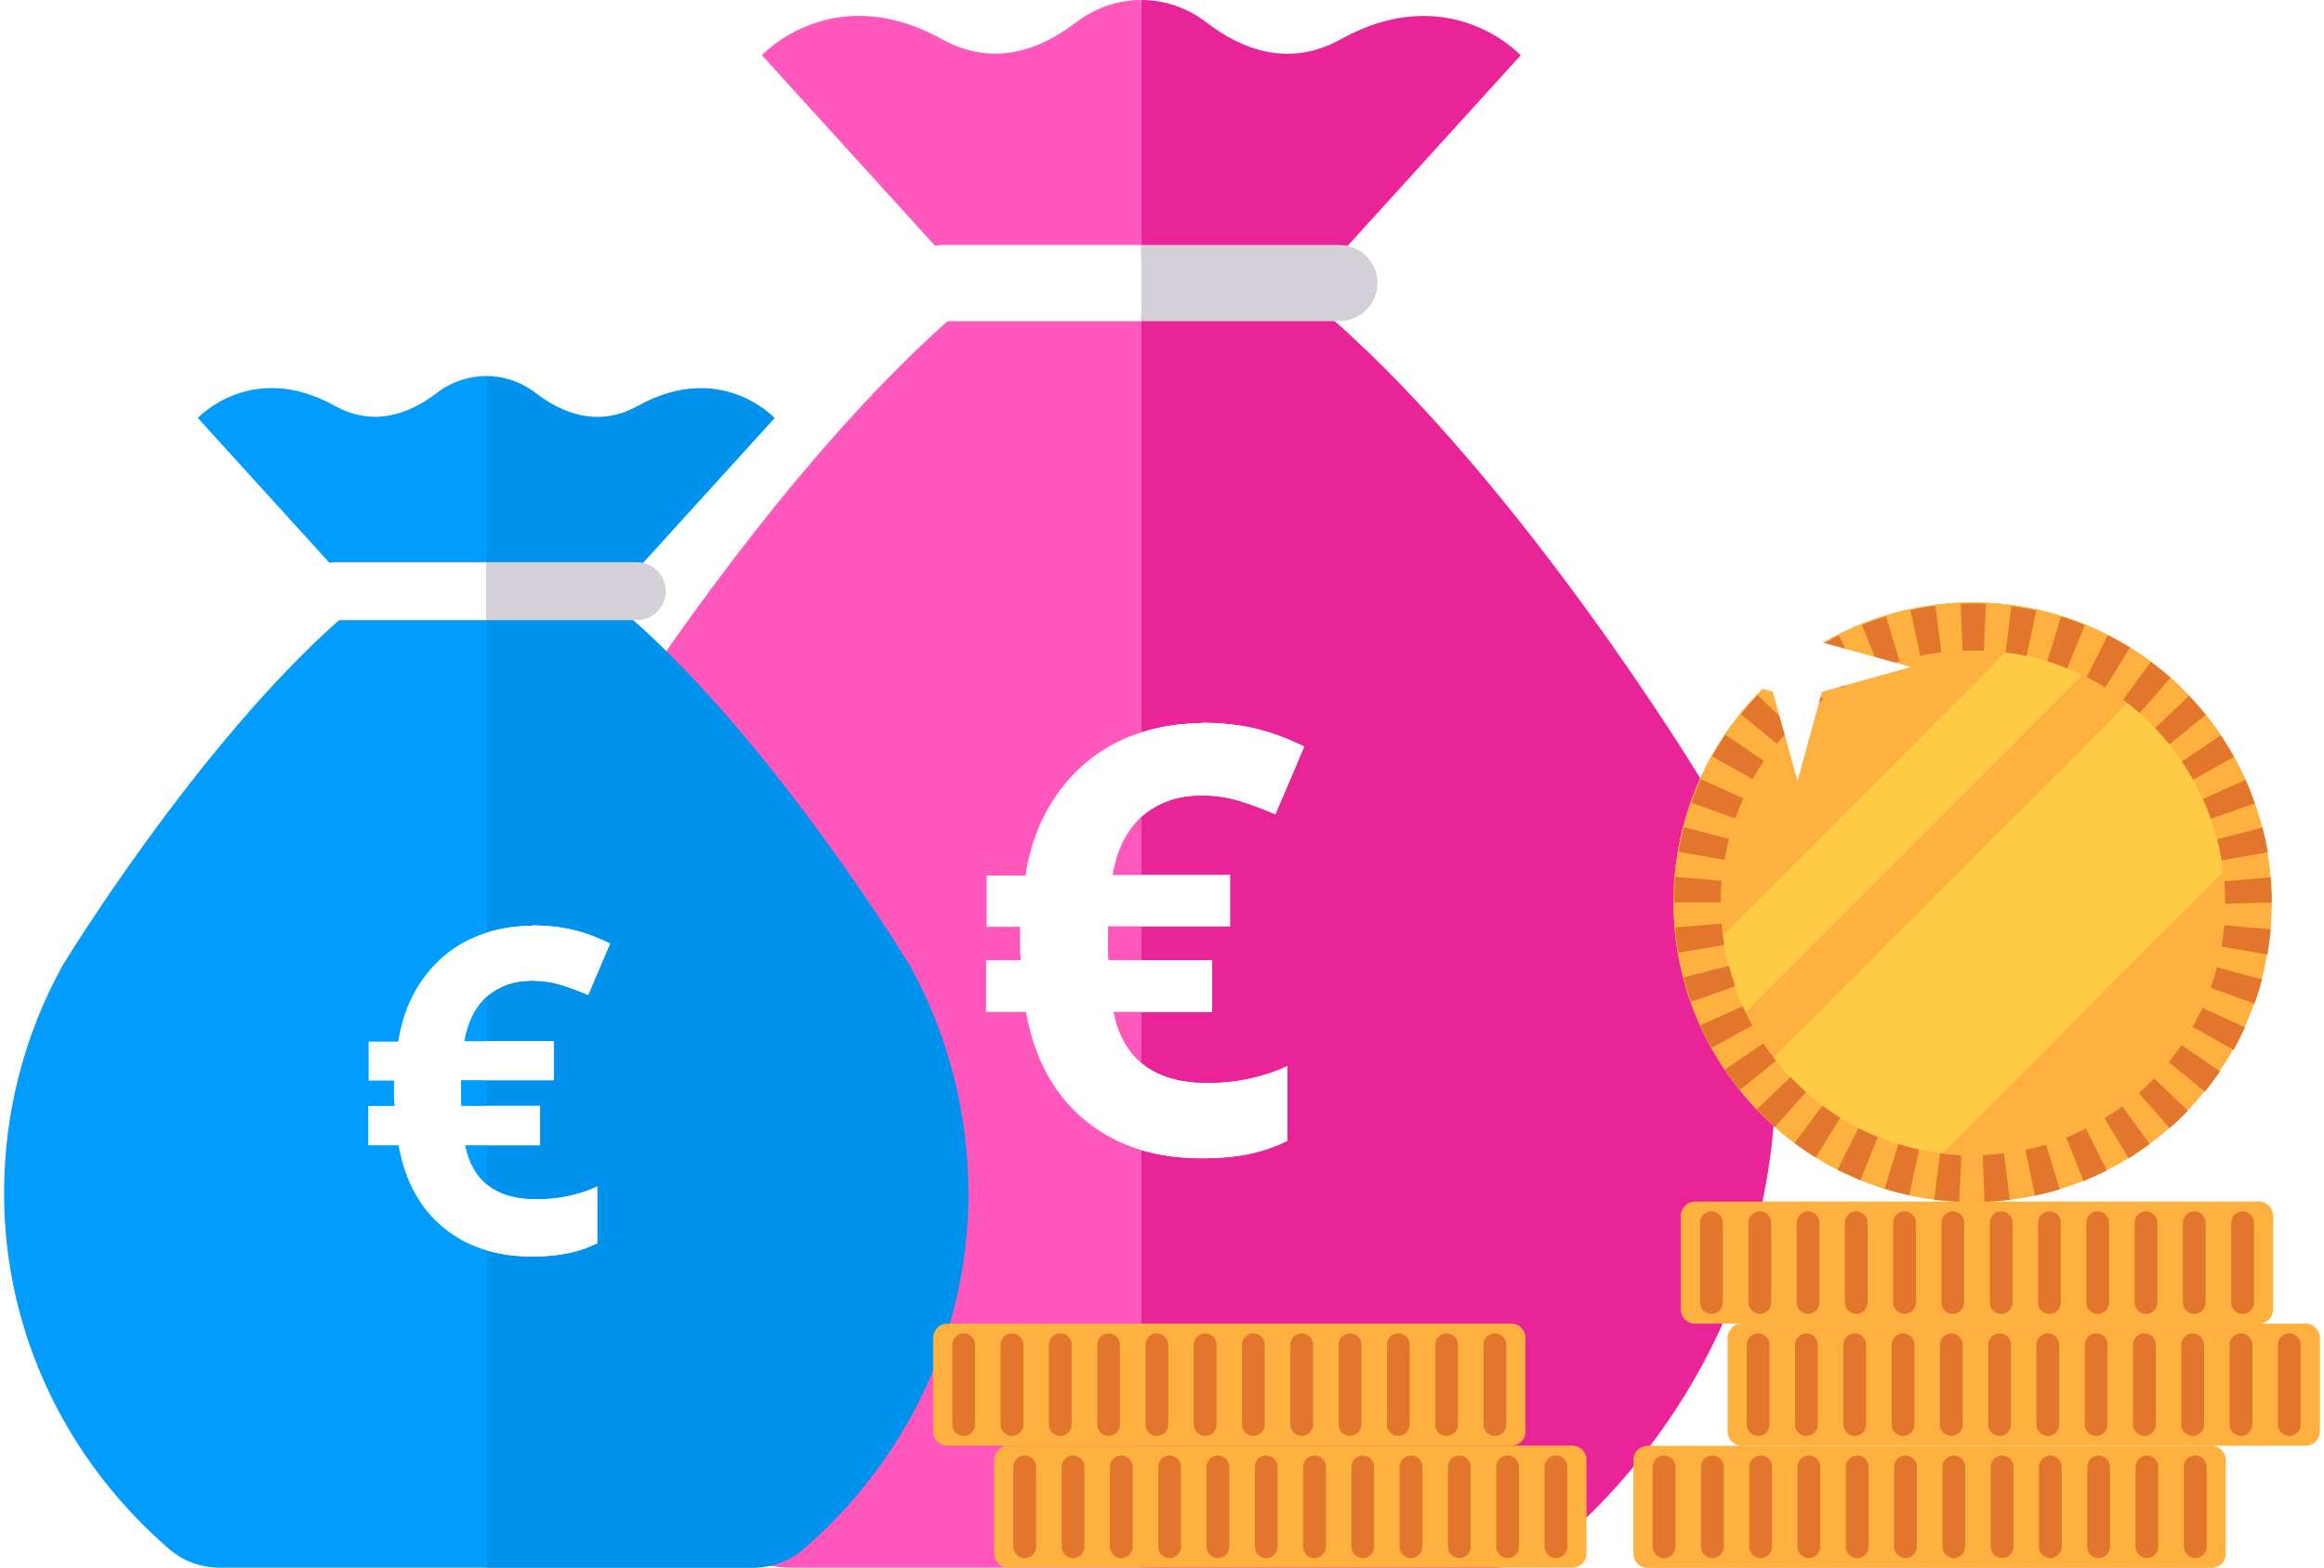
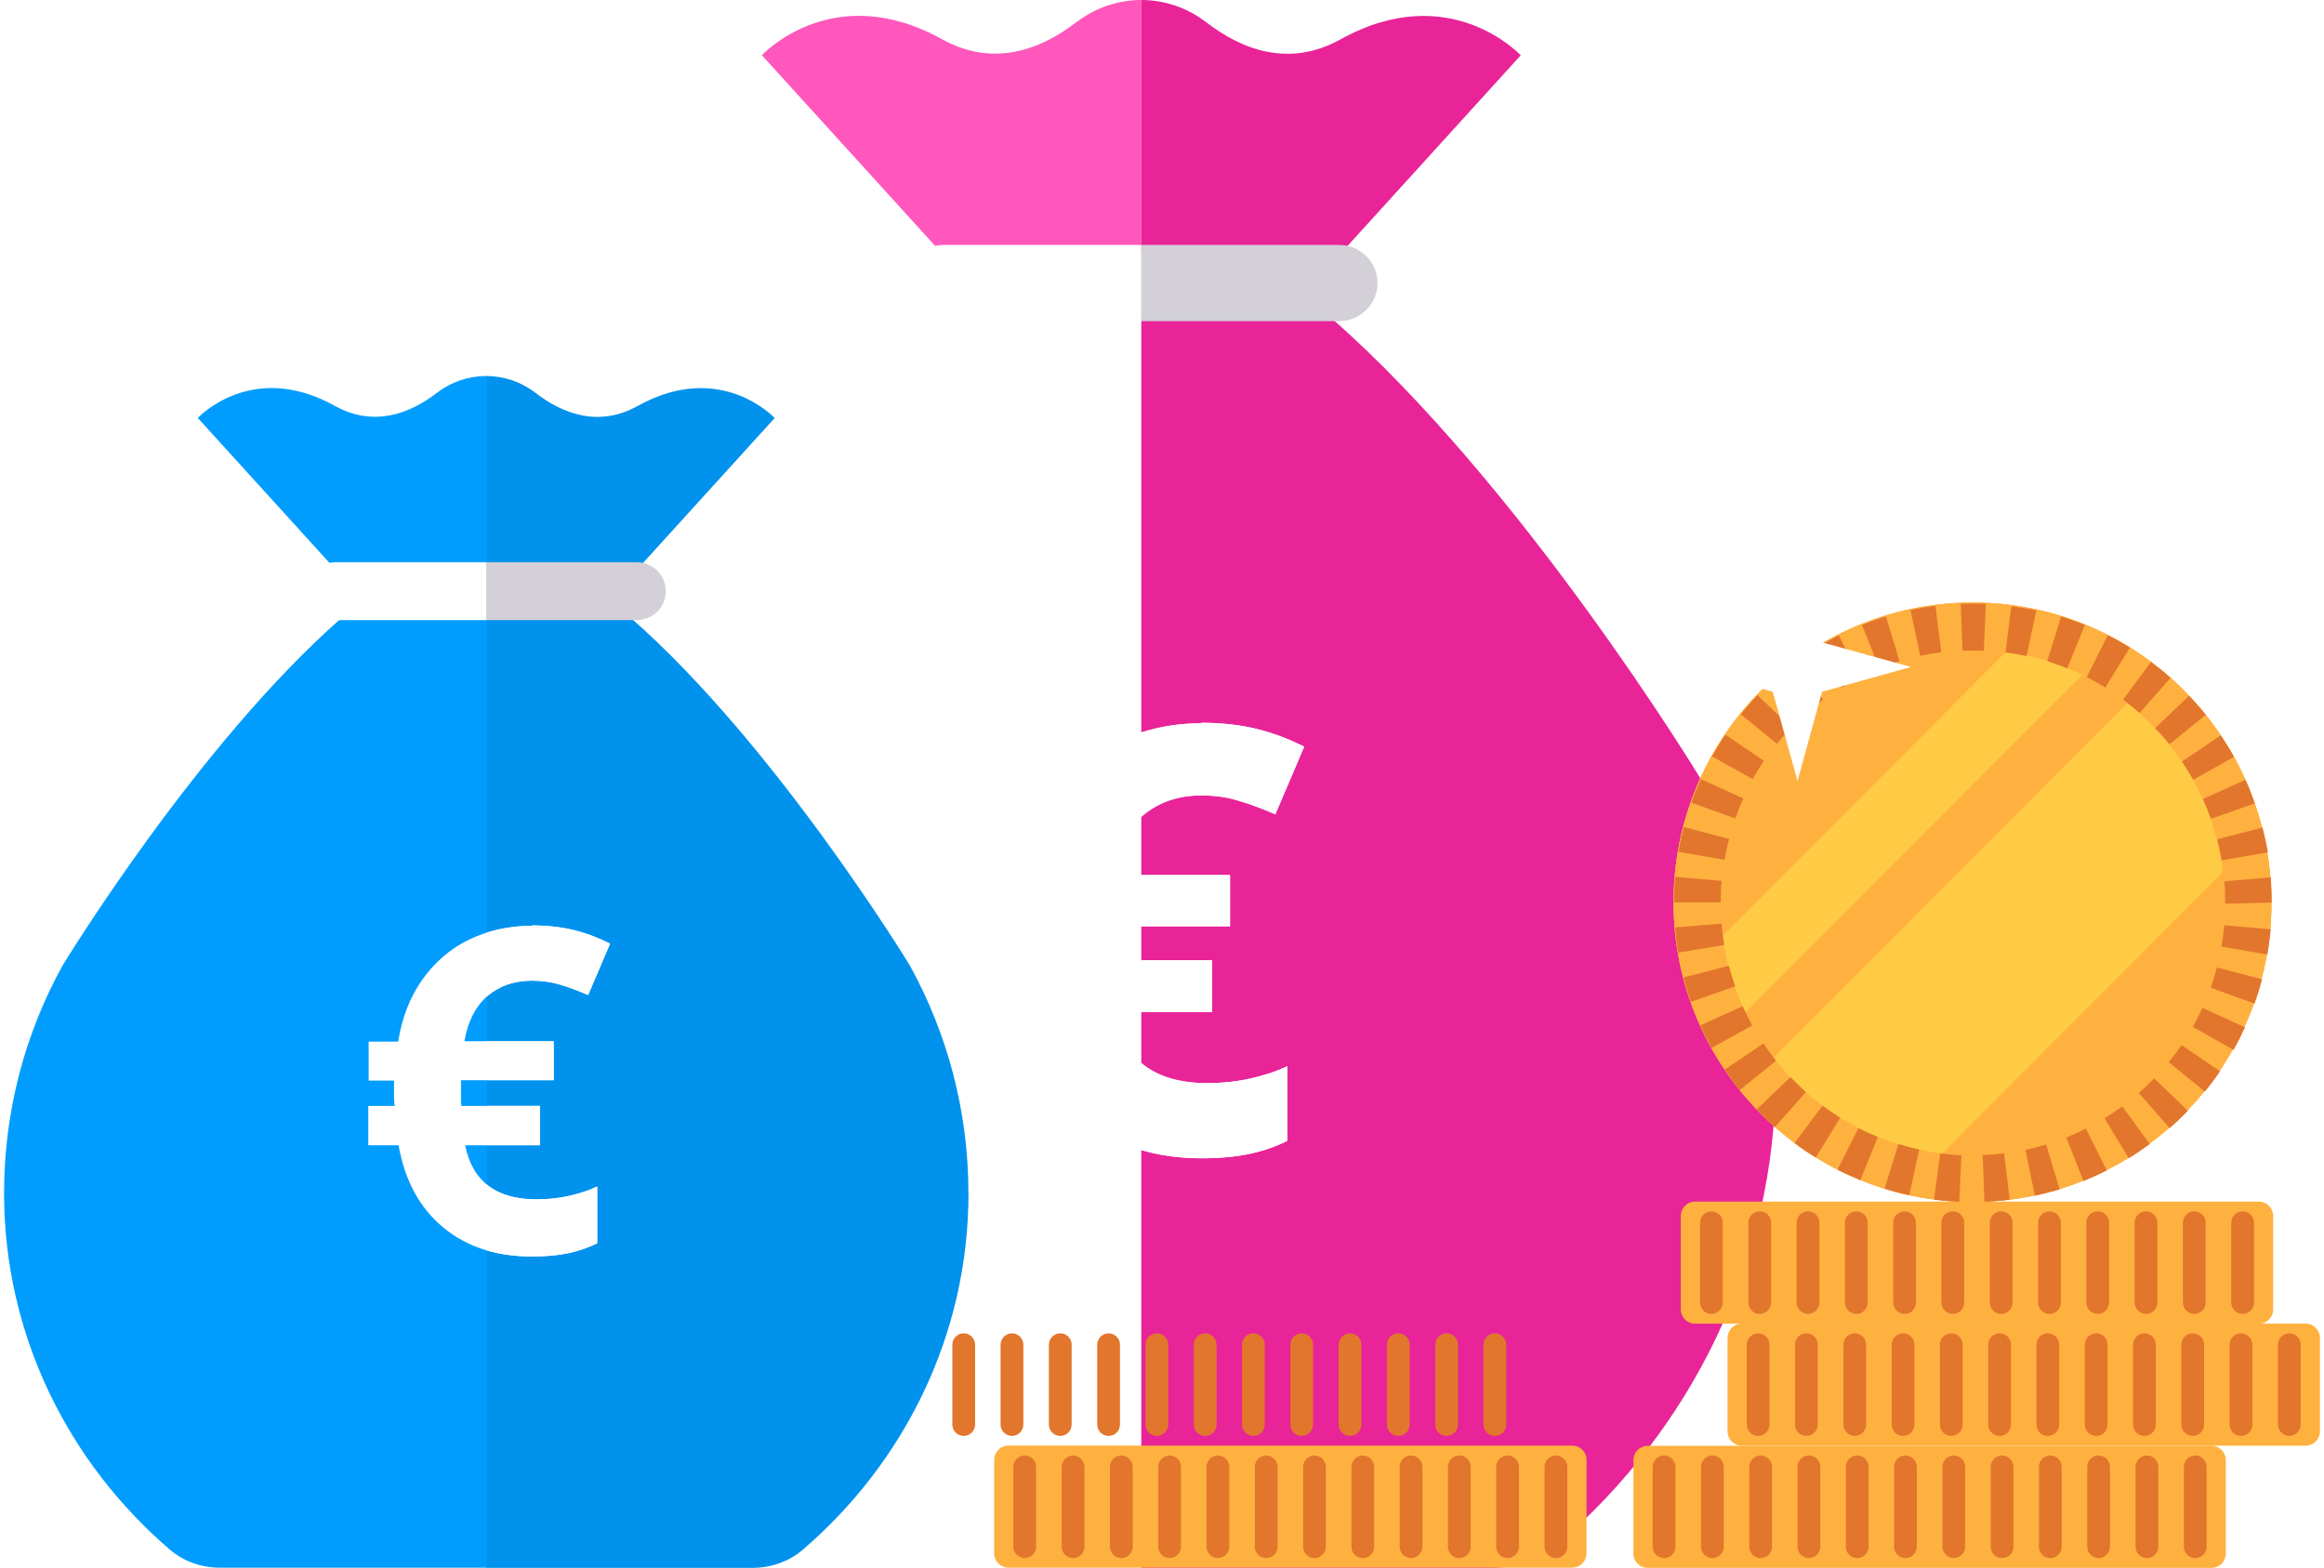
<svg xmlns="http://www.w3.org/2000/svg" width="446" height="301" viewBox="0 0 446 301" fill="none">
  <path d="M206.584 4.242C199.763 9.501 190.68 13.02 180.773 7.527C159.797 -4.125 146.213 10.596 146.213 10.596L180.773 48.641H219.028V0C214.644 0 210.28 1.427 206.584 4.262V4.242Z" fill="#FF57BB" />
  <path d="M257.284 48.66L291.843 10.616C291.843 10.616 278.259 -4.106 257.284 7.546C247.376 13.059 238.294 9.521 231.472 4.262C227.776 1.427 223.412 0 219.028 0V48.641H257.284V48.66Z" fill="#E82498" />
-   <path d="M219.027 60.876H182.738C145.956 93.055 112.065 148.851 112.065 148.851C102.649 165.919 97.302 185.488 97.302 206.329C97.302 242.203 113.599 274.383 139.115 296.298C142.615 299.309 147.156 300.892 151.795 300.892H219.047V60.856L219.027 60.876Z" fill="#FF57BB" />
  <path d="M340.754 206.349C340.754 185.509 335.387 165.939 325.99 148.872C325.99 148.872 292.079 93.056 255.318 60.896H219.028V300.932H286.28C290.919 300.932 295.441 299.349 298.96 296.338C324.476 274.403 340.773 242.243 340.773 206.368L340.754 206.349Z" fill="#E82498" />
  <path d="M181.027 47.016C176.977 47.016 173.675 50.3 173.675 54.328C173.675 58.355 176.977 61.64 181.027 61.64H219.027V47.016H181.027Z" fill="white" />
  <path d="M264.36 54.328C264.36 50.3 261.057 47.016 257.008 47.016H219.008V61.64H257.008C261.057 61.64 264.36 58.355 264.36 54.328Z" fill="#D4D0D7" />
  <path d="M230.516 138.73C234.337 138.73 237.872 139.112 241.024 139.876C244.177 140.64 247.234 141.787 250.291 143.315L244.75 156.307C242.171 155.161 239.782 154.301 237.49 153.632C235.293 152.963 232.904 152.677 230.516 152.677C226.026 152.677 222.301 154.014 219.244 156.593C216.283 159.268 214.372 162.994 213.512 167.961H236.057V177.801H212.652C212.652 177.801 212.652 178.469 212.652 179.043C212.652 179.52 212.652 180.093 212.652 180.858V182.482C212.652 183.055 212.652 183.628 212.748 184.297H232.618V194.232H213.703C215.518 203.307 221.537 207.892 231.663 207.892C234.528 207.892 237.299 207.606 239.878 207.032C242.457 206.459 244.845 205.695 247.043 204.644V218.973C244.941 220.024 242.553 220.884 239.878 221.457C237.203 222.03 234.146 222.317 230.612 222.317C221.632 222.317 214.181 219.929 208.258 215.057C202.335 210.185 198.514 203.307 196.89 194.232H189.248V184.297H195.935C195.744 183.246 195.744 182.1 195.744 180.858V179.138C195.744 178.565 195.744 178.183 195.839 177.896H189.344V168.057H196.795C197.75 161.943 199.852 156.689 202.909 152.39C205.965 148.091 209.882 144.652 214.563 142.36C219.339 140.067 224.689 138.825 230.612 138.825L230.516 138.73Z" fill="white" />
  <path fill-rule="evenodd" clip-rule="evenodd" d="M219.029 140.579V156.789C219.1 156.722 219.172 156.656 219.244 156.591C222.301 154.012 226.026 152.675 230.516 152.675C232.904 152.675 235.292 152.961 237.49 153.63C239.782 154.299 242.17 155.158 244.75 156.305L250.29 143.313C247.233 141.784 244.177 140.638 241.024 139.874C237.872 139.11 234.337 138.728 230.516 138.728L230.612 138.823C226.471 138.823 222.61 139.43 219.029 140.579ZM219.029 167.959H236.057V177.799H219.029V167.959ZM219.029 184.294V194.229H232.618V184.294H219.029ZM219.029 204.033V220.742C222.557 221.794 226.417 222.315 230.612 222.315C234.146 222.315 237.203 222.028 239.878 221.455C242.553 220.882 244.941 220.022 247.042 218.971V204.642C244.845 205.693 242.457 206.457 239.878 207.03C237.299 207.603 234.528 207.89 231.662 207.89C226.291 207.89 222.075 206.599 219.029 204.033Z" fill="white" />
  <path d="M83.855 75.396C78.669 79.393 71.765 82.068 64.233 77.892C48.288 69.035 37.962 80.226 37.962 80.226L64.233 109.146H93.314V72.171C89.982 72.171 86.664 73.256 83.855 75.41V75.396Z" fill="#009DFF" />
  <path d="M122.395 109.161L148.667 80.24C148.667 80.24 138.34 69.05 122.395 77.907C114.864 82.098 107.959 79.408 102.774 75.41C99.965 73.255 96.647 72.171 93.314 72.171V109.146H122.395V109.161Z" fill="#0092ED" />
  <path d="M93.314 118.448H65.727C37.767 142.91 12.004 185.324 12.004 185.324C4.846 198.298 0.781 213.175 0.781 229.017C0.781 256.288 13.17 280.75 32.567 297.41C35.227 299.698 38.679 300.902 42.206 300.902H93.329V118.433L93.314 118.448Z" fill="#009DFF" />
  <path d="M185.847 229.032C185.847 213.19 181.767 198.313 174.624 185.339C174.624 185.339 148.846 142.91 120.901 118.463H93.314V300.932H144.438C147.964 300.932 151.401 299.728 154.076 297.44C173.473 280.765 185.862 256.318 185.862 229.047L185.847 229.032Z" fill="#0092ED" />
  <path d="M64.427 107.912C61.349 107.912 58.838 110.409 58.838 113.471C58.838 116.532 61.349 119.029 64.427 119.029H93.314V107.912H64.427Z" fill="white" />
  <path d="M127.774 113.471C127.774 110.409 125.264 107.912 122.185 107.912H93.299V119.029H122.185C125.264 119.029 127.774 116.532 127.774 113.471Z" fill="#D4D0D7" />
  <path d="M102.048 177.631C104.952 177.631 107.639 177.921 110.036 178.502C112.432 179.083 114.756 179.955 117.08 181.116L112.868 190.992C110.907 190.121 109.092 189.467 107.349 188.959C105.679 188.451 103.863 188.233 102.048 188.233C98.635 188.233 95.803 189.25 93.479 191.21C91.228 193.244 89.775 196.076 89.122 199.852H106.26V207.332H88.468C88.468 207.332 88.468 207.84 88.468 208.276C88.468 208.639 88.468 209.074 88.468 209.655V210.89C88.468 211.326 88.468 211.761 88.541 212.27H103.645V219.822H89.267C90.647 226.721 95.222 230.206 102.919 230.206C105.098 230.206 107.204 229.988 109.164 229.553C111.125 229.117 112.94 228.536 114.611 227.737V238.63C113.013 239.429 111.198 240.082 109.164 240.518C107.131 240.954 104.807 241.172 102.12 241.172C95.294 241.172 89.63 239.356 85.128 235.653C80.625 231.949 77.721 226.721 76.486 219.822H70.677V212.27H75.76C75.615 211.471 75.615 210.599 75.615 209.655V208.348C75.615 207.912 75.615 207.622 75.687 207.404H70.749V199.924H76.414C77.14 195.277 78.737 191.283 81.061 188.015C83.385 184.747 86.362 182.133 89.921 180.39C93.552 178.647 97.618 177.703 102.12 177.703L102.048 177.631Z" fill="white" />
  <path fill-rule="evenodd" clip-rule="evenodd" d="M93.315 179.035V191.357C93.369 191.306 93.424 191.256 93.478 191.207C95.802 189.246 98.634 188.229 102.047 188.229C103.863 188.229 105.678 188.447 107.348 188.956C109.091 189.464 110.907 190.118 112.867 190.989L117.079 181.113C114.755 179.951 112.432 179.08 110.035 178.499C107.639 177.918 104.952 177.627 102.047 177.627L102.12 177.7C98.972 177.7 96.037 178.161 93.315 179.035ZM93.315 199.848H106.259V207.328H93.315V199.848ZM93.315 212.266V219.818H103.645V212.266H93.315ZM93.315 227.271V239.972C95.997 240.772 98.932 241.168 102.12 241.168C104.807 241.168 107.131 240.95 109.164 240.514C111.197 240.079 113.013 239.425 114.61 238.626V227.734C112.94 228.532 111.125 229.113 109.164 229.549C107.203 229.985 105.097 230.203 102.919 230.203C98.835 230.203 95.63 229.222 93.315 227.271Z" fill="white" />
  <path d="M301.737 277.469H193.522C192.013 277.469 190.789 278.695 190.789 280.208V298.162C190.789 299.674 192.013 300.901 193.522 300.901H301.737C303.247 300.901 304.47 299.674 304.47 298.162V280.208C304.47 278.695 303.247 277.469 301.737 277.469Z" fill="#FFB140" />
  <path d="M198.841 281.56C198.841 280.35 197.862 279.369 196.655 279.369C195.448 279.369 194.469 280.35 194.469 281.56V296.871C194.469 298.081 195.448 299.062 196.655 299.062C197.862 299.062 198.841 298.081 198.841 296.871V281.56Z" fill="#E2762D" />
  <path d="M208.122 281.56C208.122 280.35 207.144 279.369 205.936 279.369C204.729 279.369 203.75 280.35 203.75 281.56V296.871C203.75 298.081 204.729 299.062 205.936 299.062C207.144 299.062 208.122 298.081 208.122 296.871V281.56Z" fill="#E2762D" />
  <path d="M217.383 281.56C217.383 280.35 216.404 279.369 215.197 279.369C213.99 279.369 213.011 280.35 213.011 281.56V296.871C213.011 298.081 213.99 299.062 215.197 299.062C216.404 299.062 217.383 298.081 217.383 296.871V281.56Z" fill="#E2762D" />
  <path d="M226.645 281.56C226.645 280.35 225.666 279.369 224.459 279.369C223.251 279.369 222.272 280.35 222.272 281.56V296.871C222.272 298.081 223.251 299.062 224.459 299.062C225.666 299.062 226.645 298.081 226.645 296.871V281.56Z" fill="#E2762D" />
  <path d="M235.912 281.56C235.912 280.35 234.934 279.369 233.726 279.369C232.519 279.369 231.54 280.35 231.54 281.56V296.871C231.54 298.081 232.519 299.062 233.726 299.062C234.934 299.062 235.912 298.081 235.912 296.871V281.56Z" fill="#E2762D" />
  <path d="M245.178 281.56C245.178 280.35 244.199 279.369 242.992 279.369C241.784 279.369 240.806 280.35 240.806 281.56V296.871C240.806 298.081 241.784 299.062 242.992 299.062C244.199 299.062 245.178 298.081 245.178 296.871V281.56Z" fill="#E2762D" />
  <path d="M254.449 281.56C254.449 280.35 253.47 279.369 252.262 279.369C251.055 279.369 250.076 280.35 250.076 281.56V296.871C250.076 298.081 251.055 299.062 252.262 299.062C253.47 299.062 254.449 298.081 254.449 296.871V281.56Z" fill="#E2762D" />
  <path d="M263.716 281.56C263.716 280.35 262.737 279.369 261.53 279.369C260.323 279.369 259.344 280.35 259.344 281.56V296.871C259.344 298.081 260.323 299.062 261.53 299.062C262.737 299.062 263.716 298.081 263.716 296.871V281.56Z" fill="#E2762D" />
  <path d="M272.977 281.56C272.977 280.35 271.998 279.369 270.791 279.369C269.583 279.369 268.604 280.35 268.604 281.56V296.871C268.604 298.081 269.583 299.062 270.791 299.062C271.998 299.062 272.977 298.081 272.977 296.871V281.56Z" fill="#E2762D" />
  <path d="M282.241 281.56C282.241 280.35 281.263 279.369 280.055 279.369C278.848 279.369 277.869 280.35 277.869 281.56V296.871C277.869 298.081 278.848 299.062 280.055 299.062C281.263 299.062 282.241 298.081 282.241 296.871V281.56Z" fill="#E2762D" />
  <path d="M291.51 281.56C291.51 280.35 290.531 279.369 289.324 279.369C288.116 279.369 287.138 280.35 287.138 281.56V296.871C287.138 298.081 288.116 299.062 289.324 299.062C290.531 299.062 291.51 298.081 291.51 296.871V281.56Z" fill="#E2762D" />
  <path d="M300.783 281.56C300.783 280.35 299.805 279.369 298.597 279.369C297.39 279.369 296.411 280.35 296.411 281.56V296.871C296.411 298.081 297.39 299.062 298.597 299.062C299.805 299.062 300.783 298.081 300.783 296.871V281.56Z" fill="#E2762D" />
-   <path d="M290.027 254.054H181.811C180.302 254.054 179.078 255.28 179.078 256.793V274.747C179.078 276.259 180.302 277.486 181.811 277.486H290.027C291.536 277.486 292.759 276.259 292.759 274.747V256.793C292.759 255.28 291.536 254.054 290.027 254.054Z" fill="#FFB140" />
  <path d="M187.134 258.11C187.134 256.899 186.155 255.918 184.948 255.918C183.741 255.918 182.762 256.899 182.762 258.11V273.42C182.762 274.63 183.741 275.611 184.948 275.611C186.155 275.611 187.134 274.63 187.134 273.42V258.11Z" fill="#E2762D" />
  <path d="M196.395 258.11C196.395 256.899 195.416 255.918 194.209 255.918C193.001 255.918 192.022 256.899 192.022 258.11V273.42C192.022 274.63 193.001 275.611 194.209 275.611C195.416 275.611 196.395 274.63 196.395 273.42V258.11Z" fill="#E2762D" />
  <path d="M205.663 258.11C205.663 256.899 204.685 255.918 203.477 255.918C202.27 255.918 201.291 256.899 201.291 258.11V273.42C201.291 274.63 202.27 275.611 203.477 275.611C204.685 275.611 205.663 274.63 205.663 273.42V258.11Z" fill="#E2762D" />
  <path d="M214.937 258.11C214.937 256.899 213.958 255.918 212.751 255.918C211.543 255.918 210.564 256.899 210.564 258.11V273.42C210.564 274.63 211.543 275.611 212.751 275.611C213.958 275.611 214.937 274.63 214.937 273.42V258.11Z" fill="#E2762D" />
  <path d="M224.205 258.11C224.205 256.899 223.227 255.918 222.019 255.918C220.812 255.918 219.833 256.899 219.833 258.11V273.42C219.833 274.63 220.812 275.611 222.019 275.611C223.227 275.611 224.205 274.63 224.205 273.42V258.11Z" fill="#E2762D" />
  <path d="M233.471 258.11C233.471 256.899 232.492 255.918 231.285 255.918C230.077 255.918 229.099 256.899 229.099 258.11V273.42C229.099 274.63 230.077 275.611 231.285 275.611C232.492 275.611 233.471 274.63 233.471 273.42V258.11Z" fill="#E2762D" />
  <path d="M242.728 258.11C242.728 256.899 241.749 255.918 240.542 255.918C239.334 255.918 238.355 256.899 238.355 258.11V273.42C238.355 274.63 239.334 275.611 240.542 275.611C241.749 275.611 242.728 274.63 242.728 273.42V258.11Z" fill="#E2762D" />
  <path d="M251.995 258.11C251.995 256.899 251.017 255.918 249.809 255.918C248.602 255.918 247.623 256.899 247.623 258.11V273.42C247.623 274.63 248.602 275.611 249.809 275.611C251.017 275.611 251.995 274.63 251.995 273.42V258.11Z" fill="#E2762D" />
  <path d="M261.27 258.11C261.27 256.899 260.291 255.918 259.084 255.918C257.876 255.918 256.897 256.899 256.897 258.11V273.42C256.897 274.63 257.876 275.611 259.084 275.611C260.291 275.611 261.27 274.63 261.27 273.42V258.11Z" fill="#E2762D" />
  <path d="M270.534 258.11C270.534 256.899 269.556 255.918 268.348 255.918C267.141 255.918 266.162 256.899 266.162 258.11V273.42C266.162 274.63 267.141 275.611 268.348 275.611C269.556 275.611 270.534 274.63 270.534 273.42V258.11Z" fill="#E2762D" />
  <path d="M279.806 258.11C279.806 256.899 278.827 255.918 277.62 255.918C276.412 255.918 275.434 256.899 275.434 258.11V273.42C275.434 274.63 276.412 275.611 277.62 275.611C278.827 275.611 279.806 274.63 279.806 273.42V258.11Z" fill="#E2762D" />
  <path d="M289.068 258.11C289.068 256.899 288.089 255.918 286.881 255.918C285.674 255.918 284.695 256.899 284.695 258.11V273.42C284.695 274.63 285.674 275.611 286.881 275.611C288.089 275.611 289.068 274.63 289.068 273.42V258.11Z" fill="#E2762D" />
  <path d="M433.51 230.638H325.294C323.785 230.638 322.562 231.865 322.562 233.377V251.331C322.562 252.844 323.785 254.07 325.294 254.07H433.51C435.019 254.07 436.243 252.844 436.243 251.331V233.377C436.243 231.865 435.019 230.638 433.51 230.638Z" fill="#FFB140" />
  <path d="M330.623 234.694C330.623 233.483 329.645 232.502 328.437 232.502C327.23 232.502 326.251 233.483 326.251 234.694V250.004C326.251 251.214 327.23 252.195 328.437 252.195C329.645 252.195 330.623 251.214 330.623 250.004V234.694Z" fill="#E2762D" />
  <path d="M339.905 234.694C339.905 233.483 338.926 232.502 337.718 232.502C336.511 232.502 335.532 233.483 335.532 234.694V250.004C335.532 251.214 336.511 252.195 337.718 252.195C338.926 252.195 339.905 251.214 339.905 250.004V234.694Z" fill="#E2762D" />
  <path d="M349.165 234.694C349.165 233.483 348.187 232.502 346.979 232.502C345.772 232.502 344.793 233.483 344.793 234.694V250.004C344.793 251.214 345.772 252.195 346.979 252.195C348.187 252.195 349.165 251.214 349.165 250.004V234.694Z" fill="#E2762D" />
  <path d="M358.426 234.694C358.426 233.483 357.447 232.502 356.24 232.502C355.033 232.502 354.054 233.483 354.054 234.694V250.004C354.054 251.214 355.033 252.195 356.24 252.195C357.447 252.195 358.426 251.214 358.426 250.004V234.694Z" fill="#E2762D" />
  <path d="M367.695 234.694C367.695 233.483 366.716 232.502 365.508 232.502C364.301 232.502 363.322 233.483 363.322 234.694V250.004C363.322 251.214 364.301 252.195 365.508 252.195C366.716 252.195 367.695 251.214 367.695 250.004V234.694Z" fill="#E2762D" />
  <path d="M376.95 234.694C376.95 233.483 375.971 232.502 374.763 232.502C373.556 232.502 372.577 233.483 372.577 234.694V250.004C372.577 251.214 373.556 252.195 374.763 252.195C375.971 252.195 376.95 251.214 376.95 250.004V234.694Z" fill="#E2762D" />
  <path d="M386.231 234.694C386.231 233.483 385.252 232.502 384.045 232.502C382.837 232.502 381.858 233.483 381.858 234.694V250.004C381.858 251.214 382.837 252.195 384.045 252.195C385.252 252.195 386.231 251.214 386.231 250.004V234.694Z" fill="#E2762D" />
  <path d="M395.498 234.694C395.498 233.483 394.52 232.502 393.312 232.502C392.105 232.502 391.126 233.483 391.126 234.694V250.004C391.126 251.214 392.105 252.195 393.312 252.195C394.52 252.195 395.498 251.214 395.498 250.004V234.694Z" fill="#E2762D" />
  <path d="M404.756 234.694C404.756 233.483 403.777 232.502 402.57 232.502C401.363 232.502 400.384 233.483 400.384 234.694V250.004C400.384 251.214 401.363 252.195 402.57 252.195C403.777 252.195 404.756 251.214 404.756 250.004V234.694Z" fill="#E2762D" />
  <path d="M414.024 234.694C414.024 233.483 413.045 232.502 411.838 232.502C410.63 232.502 409.651 233.483 409.651 234.694V250.004C409.651 251.214 410.63 252.195 411.838 252.195C413.045 252.195 414.024 251.214 414.024 250.004V234.694Z" fill="#E2762D" />
  <path d="M423.294 234.694C423.294 233.483 422.315 232.502 421.108 232.502C419.901 232.502 418.922 233.483 418.922 234.694V250.004C418.922 251.214 419.901 252.195 421.108 252.195C422.315 252.195 423.294 251.214 423.294 250.004V234.694Z" fill="#E2762D" />
  <path d="M432.57 234.694C432.57 233.483 431.591 232.502 430.383 232.502C429.176 232.502 428.197 233.483 428.197 234.694V250.004C428.197 251.214 429.176 252.195 430.383 252.195C431.591 252.195 432.57 251.214 432.57 250.004V234.694Z" fill="#E2762D" />
  <path d="M442.486 254.053H334.27C332.761 254.053 331.537 255.279 331.537 256.792V274.746C331.537 276.258 332.761 277.485 334.27 277.485H442.486C443.995 277.485 445.218 276.258 445.218 274.746V256.792C445.218 255.279 443.995 254.053 442.486 254.053Z" fill="#FFB140" />
  <path d="M339.592 258.109C339.592 256.899 338.613 255.918 337.406 255.918C336.199 255.918 335.22 256.899 335.22 258.109V273.42C335.22 274.63 336.199 275.611 337.406 275.611C338.613 275.611 339.592 274.63 339.592 273.42V258.109Z" fill="#E2762D" />
  <path d="M348.853 258.109C348.853 256.899 347.874 255.918 346.667 255.918C345.459 255.918 344.48 256.899 344.48 258.109V273.42C344.48 274.63 345.459 275.611 346.667 275.611C347.874 275.611 348.853 274.63 348.853 273.42V258.109Z" fill="#E2762D" />
  <path d="M358.134 258.109C358.134 256.899 357.155 255.918 355.948 255.918C354.741 255.918 353.762 256.899 353.762 258.109V273.42C353.762 274.63 354.741 275.611 355.948 275.611C357.155 275.611 358.134 274.63 358.134 273.42V258.109Z" fill="#E2762D" />
  <path d="M367.401 258.109C367.401 256.899 366.422 255.918 365.214 255.918C364.007 255.918 363.028 256.899 363.028 258.109V273.42C363.028 274.63 364.007 275.611 365.214 275.611C366.422 275.611 367.401 274.63 367.401 273.42V258.109Z" fill="#E2762D" />
  <path d="M376.658 258.109C376.658 256.899 375.679 255.918 374.471 255.918C373.264 255.918 372.285 256.899 372.285 258.109V273.42C372.285 274.63 373.264 275.611 374.471 275.611C375.679 275.611 376.658 274.63 376.658 273.42V258.109Z" fill="#E2762D" />
  <path d="M385.929 258.109C385.929 256.899 384.95 255.918 383.743 255.918C382.535 255.918 381.557 256.899 381.557 258.109V273.42C381.557 274.63 382.535 275.611 383.743 275.611C384.95 275.611 385.929 274.63 385.929 273.42V258.109Z" fill="#E2762D" />
  <path d="M395.183 258.109C395.183 256.899 394.204 255.918 392.997 255.918C391.789 255.918 390.811 256.899 390.811 258.109V273.42C390.811 274.63 391.789 275.611 392.997 275.611C394.204 275.611 395.183 274.63 395.183 273.42V258.109Z" fill="#E2762D" />
  <path d="M404.464 258.109C404.464 256.899 403.485 255.918 402.278 255.918C401.071 255.918 400.092 256.899 400.092 258.109V273.42C400.092 274.63 401.071 275.611 402.278 275.611C403.485 275.611 404.464 274.63 404.464 273.42V258.109Z" fill="#E2762D" />
  <path d="M413.728 258.109C413.728 256.899 412.749 255.918 411.542 255.918C410.334 255.918 409.355 256.899 409.355 258.109V273.42C409.355 274.63 410.334 275.611 411.542 275.611C412.749 275.611 413.728 274.63 413.728 273.42V258.109Z" fill="#E2762D" />
  <path d="M422.99 258.109C422.99 256.899 422.011 255.918 420.803 255.918C419.596 255.918 418.617 256.899 418.617 258.109V273.42C418.617 274.63 419.596 275.611 420.803 275.611C422.011 275.611 422.99 274.63 422.99 273.42V258.109Z" fill="#E2762D" />
  <path d="M432.257 258.109C432.257 256.899 431.278 255.918 430.071 255.918C428.864 255.918 427.885 256.899 427.885 258.109V273.42C427.885 274.63 428.864 275.611 430.071 275.611C431.278 275.611 432.257 274.63 432.257 273.42V258.109Z" fill="#E2762D" />
  <path d="M441.526 258.109C441.526 256.899 440.547 255.918 439.339 255.918C438.132 255.918 437.153 256.899 437.153 258.109V273.42C437.153 274.63 438.132 275.611 439.339 275.611C440.547 275.611 441.526 274.63 441.526 273.42V258.109Z" fill="#E2762D" />
  <path d="M424.42 277.51H316.204C314.695 277.51 313.472 278.737 313.472 280.249V298.203C313.472 299.716 314.695 300.942 316.204 300.942H424.42C425.929 300.942 427.153 299.716 427.153 298.203V280.249C427.153 278.737 425.929 277.51 424.42 277.51Z" fill="#FFB140" />
  <path d="M321.532 281.559C321.532 280.349 320.553 279.368 319.345 279.368C318.138 279.368 317.159 280.349 317.159 281.559V296.87C317.159 298.08 318.138 299.061 319.345 299.061C320.553 299.061 321.532 298.08 321.532 296.87V281.559Z" fill="#E2762D" />
  <path d="M330.813 281.559C330.813 280.349 329.834 279.368 328.627 279.368C327.419 279.368 326.44 280.349 326.44 281.559V296.87C326.44 298.08 327.419 299.061 328.627 299.061C329.834 299.061 330.813 298.08 330.813 296.87V281.559Z" fill="#E2762D" />
  <path d="M340.074 281.559C340.074 280.349 339.095 279.368 337.887 279.368C336.68 279.368 335.701 280.349 335.701 281.559V296.87C335.701 298.08 336.68 299.061 337.887 299.061C339.095 299.061 340.074 298.08 340.074 296.87V281.559Z" fill="#E2762D" />
  <path d="M349.335 281.559C349.335 280.349 348.356 279.368 347.149 279.368C345.942 279.368 344.963 280.349 344.963 281.559V296.87C344.963 298.08 345.942 299.061 347.149 299.061C348.356 299.061 349.335 298.08 349.335 296.87V281.559Z" fill="#E2762D" />
  <path d="M358.603 281.559C358.603 280.349 357.624 279.368 356.417 279.368C355.209 279.368 354.23 280.349 354.23 281.559V296.87C354.23 298.08 355.209 299.061 356.417 299.061C357.624 299.061 358.603 298.08 358.603 296.87V281.559Z" fill="#E2762D" />
  <path d="M367.858 281.559C367.858 280.349 366.879 279.368 365.672 279.368C364.464 279.368 363.485 280.349 363.485 281.559V296.87C363.485 298.08 364.464 299.061 365.672 299.061C366.879 299.061 367.858 298.08 367.858 296.87V281.559Z" fill="#E2762D" />
  <path d="M377.139 281.559C377.139 280.349 376.16 279.368 374.953 279.368C373.745 279.368 372.767 280.349 372.767 281.559V296.87C372.767 298.08 373.745 299.061 374.953 299.061C376.16 299.061 377.139 298.08 377.139 296.87V281.559Z" fill="#E2762D" />
  <path d="M386.407 281.559C386.407 280.349 385.428 279.368 384.22 279.368C383.013 279.368 382.034 280.349 382.034 281.559V296.87C382.034 298.08 383.013 299.061 384.22 299.061C385.428 299.061 386.407 298.08 386.407 296.87V281.559Z" fill="#E2762D" />
  <path d="M395.665 281.559C395.665 280.349 394.687 279.368 393.479 279.368C392.272 279.368 391.293 280.349 391.293 281.559V296.87C391.293 298.08 392.272 299.061 393.479 299.061C394.687 299.061 395.665 298.08 395.665 296.87V281.559Z" fill="#E2762D" />
  <path d="M404.932 281.559C404.932 280.349 403.953 279.368 402.746 279.368C401.538 279.368 400.56 280.349 400.56 281.559V296.87C400.56 298.08 401.538 299.061 402.746 299.061C403.953 299.061 404.932 298.08 404.932 296.87V281.559Z" fill="#E2762D" />
  <path d="M414.203 281.559C414.203 280.349 413.225 279.368 412.017 279.368C410.81 279.368 409.831 280.349 409.831 281.559V296.87C409.831 298.08 410.81 299.061 412.017 299.061C413.225 299.061 414.203 298.08 414.203 296.87V281.559Z" fill="#E2762D" />
  <path d="M423.478 281.559C423.478 280.349 422.499 279.368 421.292 279.368C420.084 279.368 419.105 280.349 419.105 281.559V296.87C419.105 298.08 420.084 299.061 421.292 299.061C422.499 299.061 423.478 298.08 423.478 296.87V281.559Z" fill="#E2762D" />
  <path d="M378.569 230.699C346.94 230.699 321.181 204.926 321.181 173.18C321.181 141.435 346.896 115.662 378.569 115.662C410.242 115.662 435.913 141.435 435.913 173.18C435.913 204.926 410.198 230.699 378.569 230.699ZM378.569 124.687C351.868 124.687 330.141 146.464 330.141 173.225C330.141 199.987 351.868 221.764 378.569 221.764C405.27 221.764 426.953 199.987 426.953 173.225C426.953 146.464 405.225 124.687 378.569 124.687Z" fill="#FFB140" />
  <path d="M378.571 226.198C407.791 226.198 431.479 202.456 431.479 173.169C431.479 143.882 407.791 120.14 378.571 120.14C349.35 120.14 325.662 143.882 325.662 173.169C325.662 202.456 349.35 226.198 378.571 226.198Z" fill="#FFB140" />
  <path d="M378.565 230.699C346.937 230.699 321.177 204.926 321.177 173.181C321.177 141.435 346.892 115.662 378.565 115.662C410.239 115.662 435.909 141.435 435.909 173.181C435.909 204.926 410.194 230.699 378.565 230.699ZM378.565 124.687C351.865 124.687 330.137 146.464 330.137 173.226C330.137 199.987 351.865 221.764 378.565 221.764C405.266 221.764 426.949 199.987 426.949 173.226C426.949 146.464 405.221 124.687 378.565 124.687Z" fill="#FFB140" />
  <path d="M411.451 131.749L337.173 206.196C344.923 215.984 356.034 222.944 368.801 225.324L430.535 163.449C428.161 150.697 421.217 139.562 411.451 131.749Z" fill="#FFCA44" />
  <path d="M388.873 121.208L326.691 183.531C327.677 188.515 329.379 193.23 331.664 197.63L402.941 126.192C398.595 123.902 393.846 122.196 388.873 121.208Z" fill="#FFCA44" />
  <path d="M378.565 230.7C346.937 230.7 321.177 204.926 321.177 173.181C321.177 141.435 346.892 115.662 378.565 115.662C410.239 115.662 435.909 141.435 435.909 173.181C435.909 204.926 410.194 230.7 378.565 230.7ZM378.565 124.687C351.865 124.687 330.137 146.464 330.137 173.226C330.137 199.987 351.865 221.764 378.565 221.764C405.266 221.764 426.949 199.987 426.949 173.226C426.949 146.464 405.221 124.687 378.565 124.687Z" fill="#FFB140" />
  <path d="M380.846 230.673L380.488 221.693C381.877 221.648 383.221 221.513 384.609 221.378L385.685 230.269C384.072 230.448 382.459 230.583 380.846 230.673ZM376.008 230.673C374.395 230.583 372.738 230.448 371.17 230.269L372.334 221.378C373.678 221.558 375.022 221.693 376.411 221.738L376.008 230.718V230.673ZM390.523 229.506L388.686 220.705C390.03 220.435 391.374 220.076 392.673 219.672L395.272 228.293C393.704 228.742 392.136 229.146 390.568 229.506H390.523ZM366.376 229.416C364.763 229.057 363.195 228.652 361.672 228.158L364.315 219.582C365.614 219.986 366.958 220.346 368.302 220.615L366.421 229.416H366.376ZM399.841 226.677L396.526 218.325C397.825 217.831 399.035 217.247 400.289 216.619L404.321 224.656C402.888 225.375 401.409 226.048 399.886 226.677H399.841ZM357.058 226.542C355.579 225.913 354.101 225.24 352.622 224.521L356.654 216.529C357.864 217.158 359.118 217.696 360.373 218.235L357.013 226.542H357.058ZM408.533 222.321L403.873 214.643C405.038 213.925 406.203 213.161 407.278 212.353L412.565 219.582C411.265 220.525 409.921 221.468 408.533 222.321ZM348.411 222.142C347.023 221.289 345.679 220.391 344.379 219.403L349.755 212.218C350.831 213.027 351.995 213.79 353.16 214.553L348.456 222.187L348.411 222.142ZM416.373 216.529L410.459 209.794C411.489 208.896 412.475 207.953 413.416 206.965L419.867 213.206C418.747 214.374 417.582 215.496 416.328 216.574L416.373 216.529ZM340.616 216.304C339.407 215.227 338.242 214.104 337.122 212.937L343.618 206.74C344.559 207.728 345.544 208.671 346.575 209.614L340.616 216.349V216.304ZM423.137 209.524L416.193 203.867C417.044 202.789 417.896 201.711 418.657 200.589L426.049 205.618C425.153 206.965 424.168 208.267 423.137 209.524ZM333.896 209.255C332.866 207.998 331.925 206.696 330.984 205.304L338.421 200.275C339.183 201.397 339.989 202.52 340.84 203.597L333.851 209.255H333.896ZM428.603 201.487L420.808 197.087C421.48 195.874 422.107 194.662 422.689 193.45L430.843 197.176C430.171 198.658 429.454 200.095 428.648 201.532L428.603 201.487ZM328.475 201.173C327.714 199.781 326.952 198.299 326.28 196.817L334.434 193.135C335.016 194.393 335.599 195.605 336.271 196.817L328.431 201.173H328.475ZM432.68 192.641L424.257 189.588C424.705 188.286 425.108 186.984 425.467 185.682L434.113 187.972C433.71 189.543 433.217 191.115 432.68 192.641ZM324.488 192.282C323.951 190.756 323.503 189.229 323.099 187.612L331.791 185.367C332.149 186.714 332.552 188.017 333 189.319L324.533 192.282H324.488ZM435.144 183.212L426.318 181.685C426.542 180.338 426.721 178.991 426.856 177.599L435.771 178.363C435.636 179.979 435.412 181.596 435.144 183.212ZM322.069 182.853C321.8 181.281 321.621 179.665 321.487 178.003L330.402 177.285C330.491 178.677 330.671 180.024 330.895 181.371L322.069 182.853ZM427.035 173.513V173.289C427.035 171.897 426.99 170.505 426.856 169.158L435.771 168.395C435.905 170.011 435.95 171.627 435.95 173.244L426.99 173.468L427.035 173.513ZM330.223 173.199H321.263C321.263 171.583 321.352 169.921 321.487 168.305L330.402 169.068C330.267 170.415 330.223 171.807 330.223 173.154V173.199ZM426.363 165.117C426.139 163.77 425.825 162.423 425.512 161.076L434.203 158.831C434.606 160.402 434.964 161.974 435.233 163.59L426.408 165.117H426.363ZM330.939 165.027L322.114 163.5C322.383 161.884 322.741 160.312 323.144 158.741L331.835 161.031C331.477 162.333 331.208 163.68 330.984 165.027H330.939ZM424.302 157.169C423.854 155.867 423.316 154.61 422.779 153.353L430.932 149.671C431.604 151.152 432.187 152.679 432.724 154.206L424.257 157.169H424.302ZM333 157.079L324.578 154.071C325.115 152.544 325.743 151.018 326.415 149.536L334.568 153.263C333.986 154.52 333.493 155.777 333.045 157.079H333ZM420.897 149.671C420.225 148.458 419.508 147.291 418.747 146.168L426.184 141.139C427.08 142.486 427.931 143.878 428.737 145.27L420.897 149.671ZM336.405 149.581L328.565 145.18C329.371 143.744 330.223 142.352 331.119 141.005L338.511 146.034C337.749 147.156 337.032 148.324 336.36 149.536L336.405 149.581ZM416.328 142.846C415.477 141.768 414.536 140.735 413.595 139.747L420.091 133.551C421.211 134.718 422.286 135.931 423.316 137.188L416.373 142.846H416.328ZM341.019 142.756L334.075 137.098C335.106 135.841 336.181 134.629 337.301 133.416L343.752 139.658C342.811 140.645 341.915 141.678 341.019 142.756ZM410.638 136.874C409.608 135.976 408.533 135.122 407.457 134.269L412.789 127.04C414.088 128.028 415.342 129.016 416.552 130.094L410.638 136.829V136.874ZM346.709 136.829L340.795 130.094C342.005 129.016 343.259 127.983 344.559 127.04L349.89 134.269C348.77 135.078 347.739 135.976 346.709 136.874V136.829ZM404.053 131.979C402.888 131.261 401.723 130.587 400.469 129.959L404.501 121.921C405.934 122.64 407.368 123.448 408.757 124.301L404.053 131.934V131.979ZM353.339 131.979L348.635 124.346C350.024 123.493 351.458 122.685 352.891 121.966L356.923 130.004C355.714 130.632 354.504 131.306 353.339 132.024V131.979ZM396.75 128.297C395.496 127.804 394.197 127.31 392.897 126.906L395.541 118.329C397.109 118.823 398.632 119.362 400.11 119.946L396.75 128.253V128.297ZM360.686 128.297L357.326 119.946C358.85 119.362 360.373 118.778 361.941 118.329L364.539 126.906C363.24 127.31 361.941 127.759 360.686 128.253V128.297ZM388.91 125.918C387.566 125.648 386.222 125.379 384.878 125.244L385.998 116.354C387.611 116.578 389.224 116.848 390.792 117.162L388.91 125.963V125.918ZM368.526 125.918L366.645 117.117C368.213 116.758 369.826 116.488 371.438 116.309L372.558 125.199C371.17 125.379 369.826 125.603 368.526 125.873V125.918ZM380.757 124.885C380.085 124.885 379.413 124.885 378.696 124.885C377.979 124.885 377.307 124.885 376.635 124.885L376.277 115.905C377.128 115.905 378.024 115.86 378.875 115.86C379.637 115.86 380.354 115.86 381.115 115.905L380.712 124.885H380.757Z" fill="#E2762D" />
  <g filter="url(#filter0_d_1422_2128)">
    <path d="M344.962 106.196L349.666 123.303L366.735 128.018L349.666 132.778L344.962 149.885L340.213 132.778L323.145 128.018L340.213 123.303L344.962 106.196Z" fill="white" />
  </g>
  <defs>
    <filter id="filter0_d_1422_2128" x="315.578" y="98.629" width="58.723" height="58.822" color-interpolation-filters="sRGB">
      <feFlood flood-opacity="0" result="BackgroundImageFix" />
      <feColorMatrix in="SourceAlpha" type="matrix" values="0 0 0 0 0 0 0 0 0 0 0 0 0 0 0 0 0 0 127 0" result="hardAlpha" />
      <feOffset />
      <feGaussianBlur stdDeviation="3.783" />
      <feComposite in2="hardAlpha" operator="out" />
      <feColorMatrix type="matrix" values="0 0 0 0 0.176 0 0 0 0 0.102 0 0 0 0 0.247 0 0 0 0.2 0" />
      <feBlend mode="normal" in2="BackgroundImageFix" result="effect1_dropShadow_1422_2128" />
      <feBlend mode="normal" in="SourceGraphic" in2="effect1_dropShadow_1422_2128" result="shape" />
    </filter>
  </defs>
</svg>